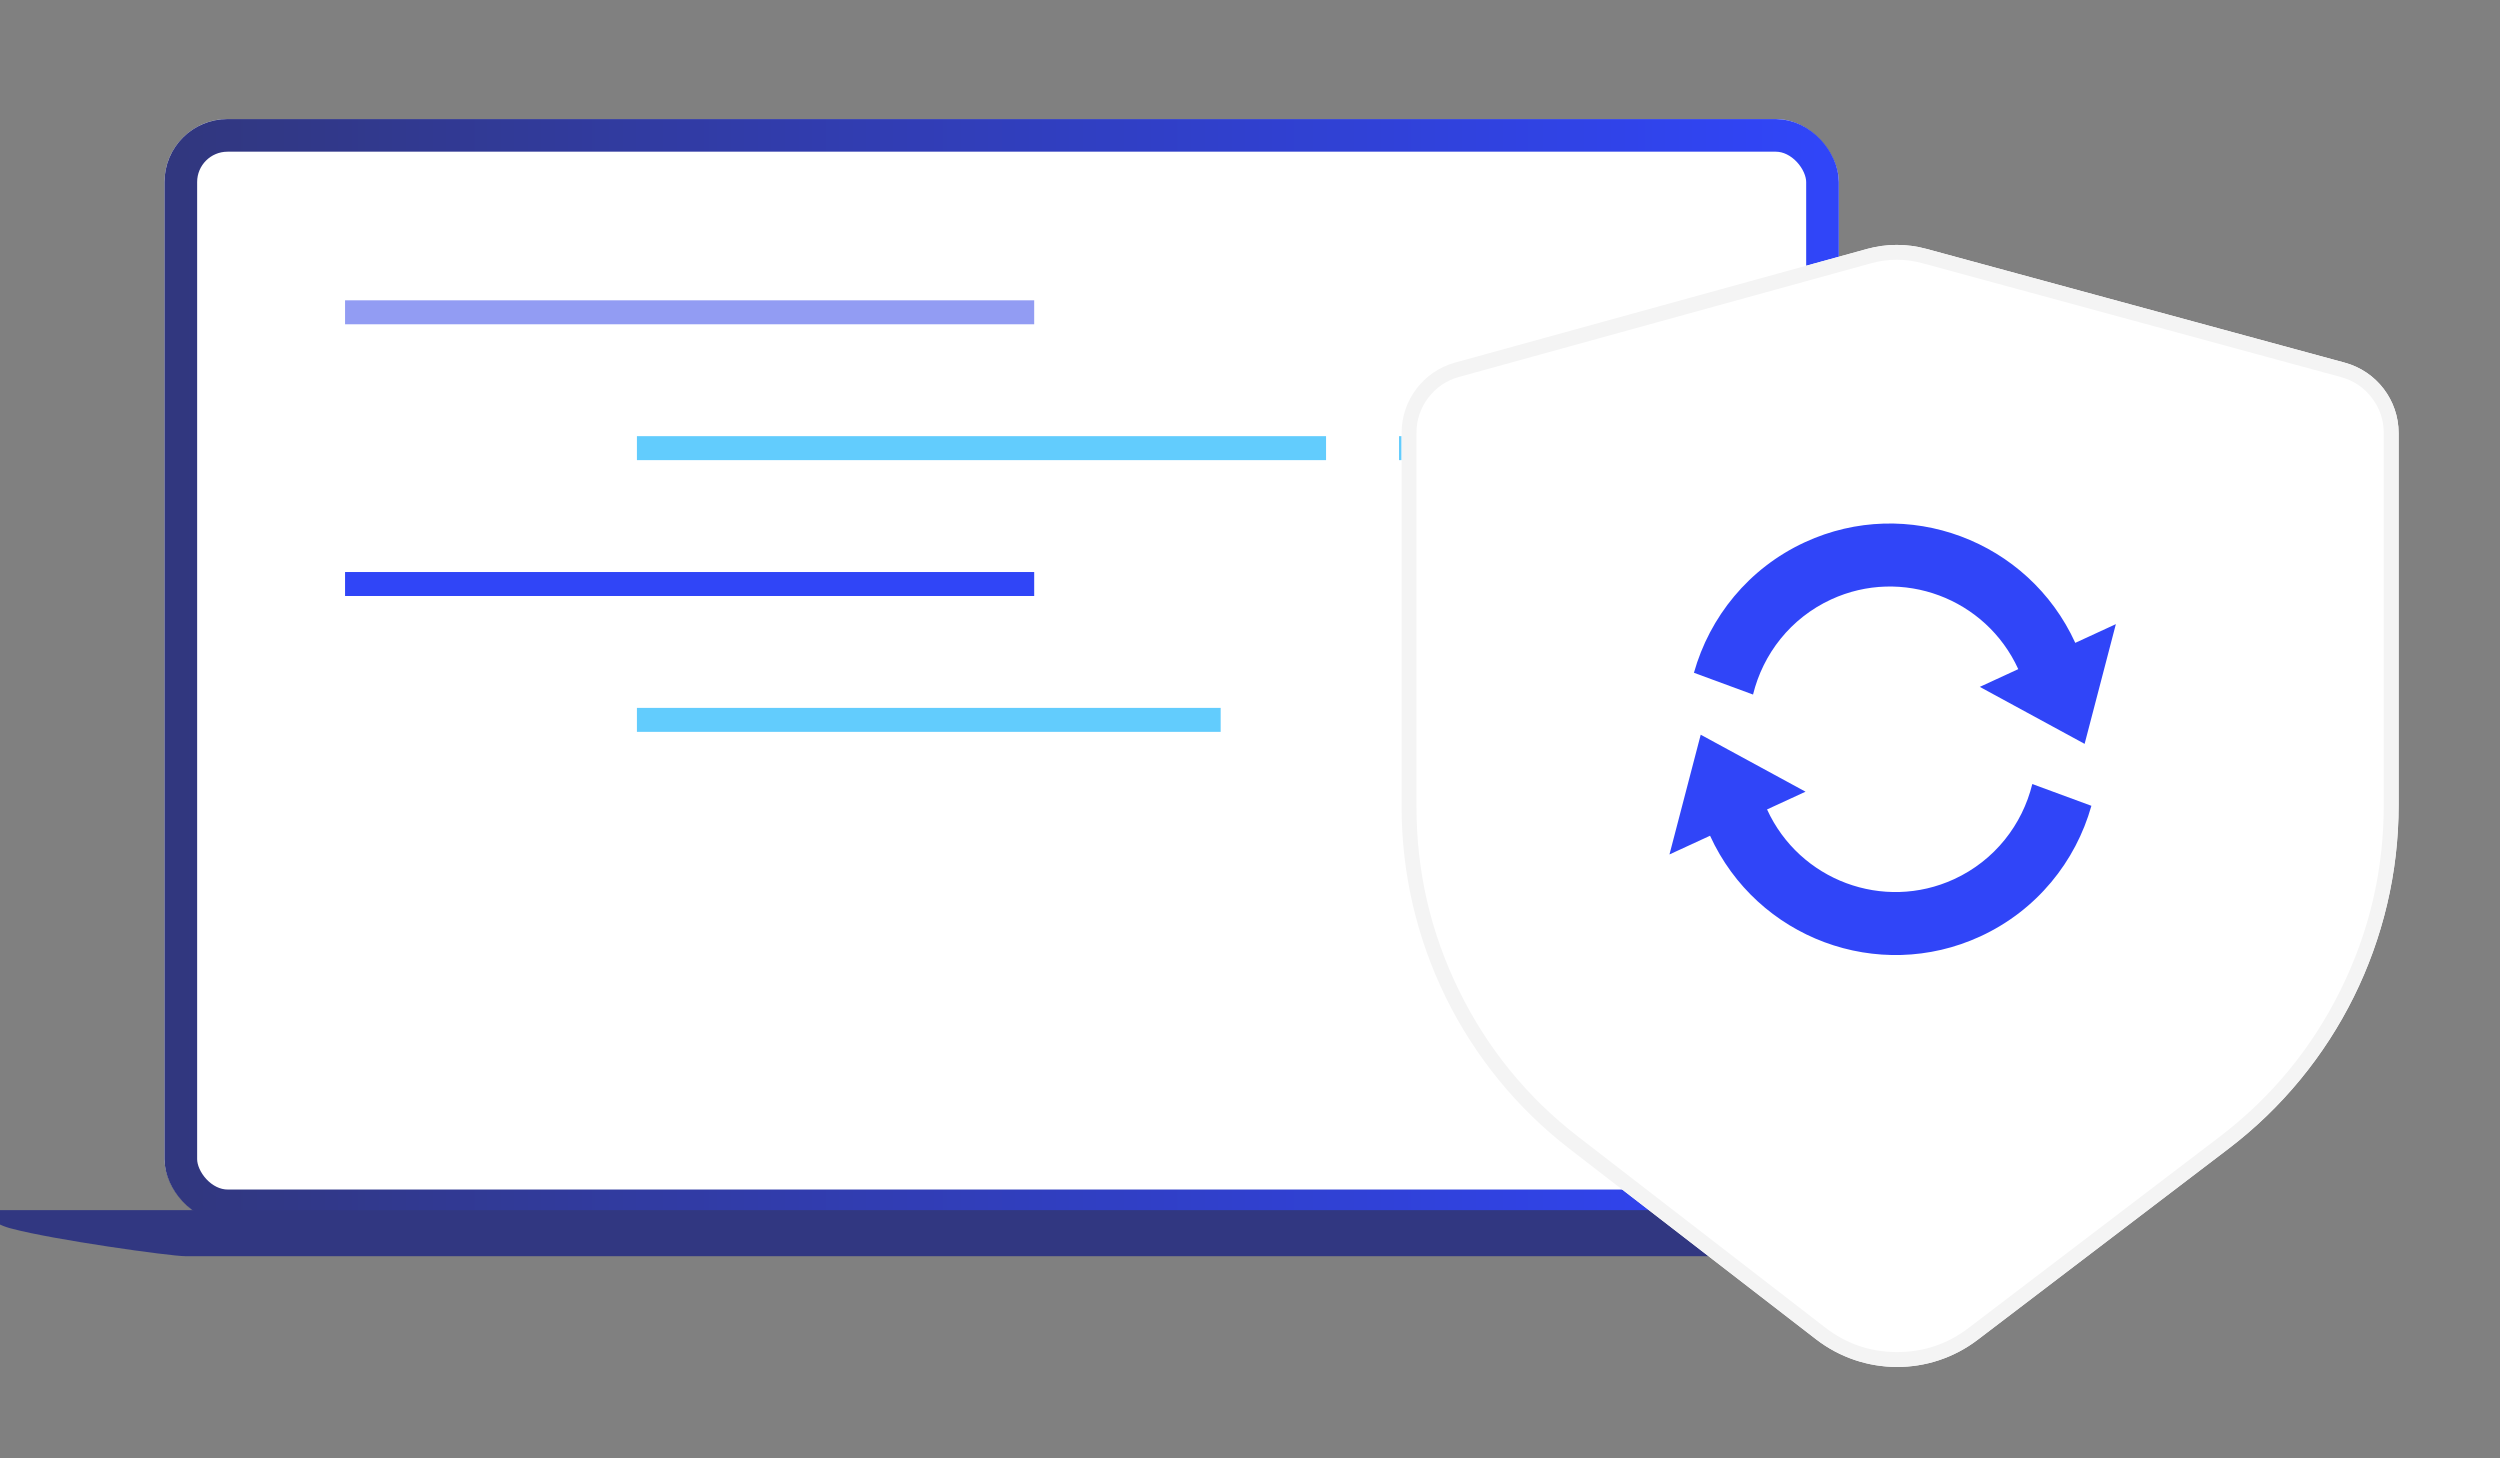
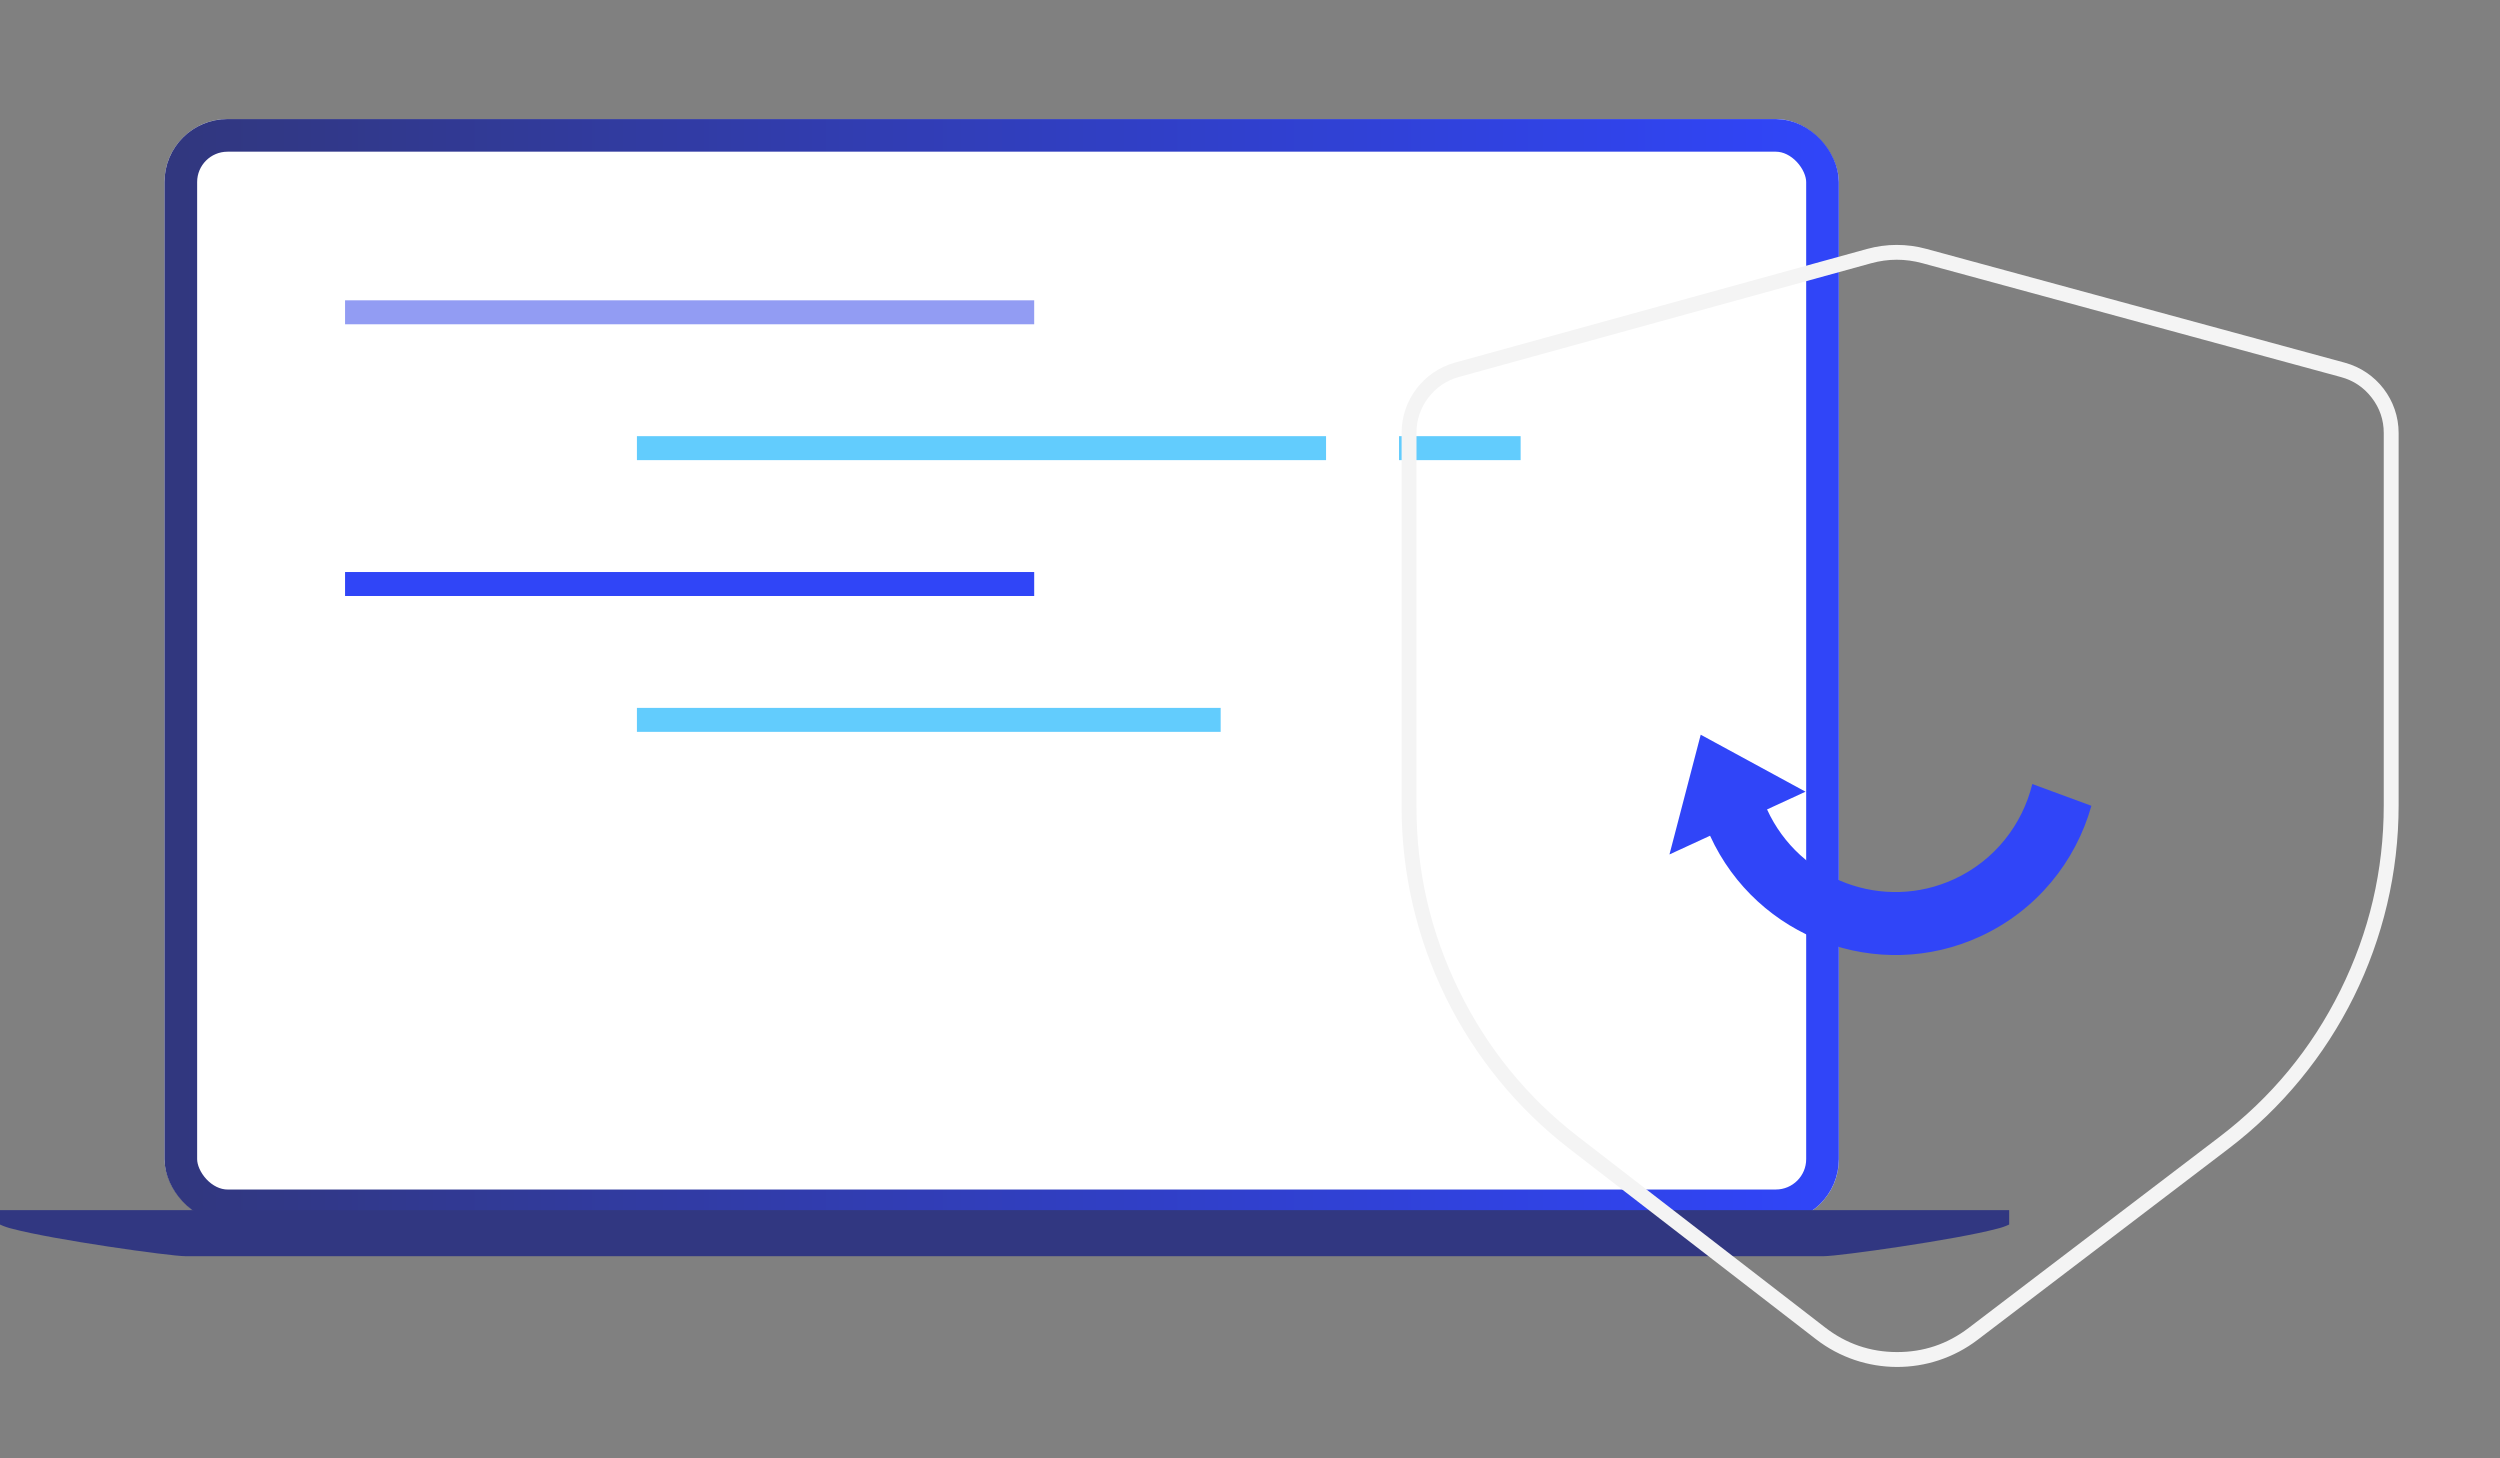
<svg xmlns="http://www.w3.org/2000/svg" fill="none" version="1.1" width="168" height="98" viewBox="0 0 168 98">
  <rect x="0" y="0" width="168" height="98" fill="#808080" stroke="none" />
  <defs>
    <clipPath id="master_svg0_1710_17800">
      <rect x="0" y="0" width="168" height="98" rx="0" />
    </clipPath>
    <linearGradient x1="1" y1="0.5" x2="0" y2="0.5" id="master_svg1_41_03566">
      <stop offset="0%" stop-color="#31377F" stop-opacity="1" />
      <stop offset="100%" stop-color="#3045F8" stop-opacity="1" />
    </linearGradient>
  </defs>
  <g clip-path="url(#master_svg0_1710_17800)">
    <g transform="matrix(-1,0,0,-1,247.137,164.257)">
      <rect x="123.568" y="82.128" width="112.514" height="74.129" rx="4.234" fill="#FFFFFF" fill-opacity="1" />
      <rect x="124.665" y="83.225" width="110.321" height="71.935" rx="3.137" stroke="url(#master_svg1_41_03566)" fill-opacity="0" fill="none" stroke-width="2.194" />
    </g>
    <g>
      <g>
        <rect x="23.188" y="20.181" width="46.31" height="1.611" rx="0" fill="#929CF3" fill-opacity="1" />
      </g>
      <g>
        <rect x="23.188" y="38.44" width="46.31" height="1.611" rx="0" fill="#3045F7" fill-opacity="1" />
      </g>
      <g>
        <rect x="42.801" y="47.57" width="39.228" height="1.611" rx="0" fill="#62CCFD" fill-opacity="1" />
      </g>
      <g>
        <rect x="42.801" y="29.31" width="46.31" height="1.611" rx="0" fill="#62CCFD" fill-opacity="1" />
      </g>
      <g>
        <rect x="94.015" y="29.31" width="8.172" height="1.611" rx="0" fill="#62CCFD" fill-opacity="1" />
      </g>
    </g>
    <g>
      <path d="M0,81.321L0,82.289C0.263,82.412,0.539,82.507,0.822,82.573C3.575,83.31,11.431,84.415,12.445,84.415L122.572,84.415C123.589,84.415,131.442,83.31,134.195,82.573C134.479,82.507,134.754,82.412,135.017,82.289L135.017,81.321L0,81.321Z" fill="#313781" fill-opacity="1" />
    </g>
    <g>
      <g>
-         <path d="M94.188,54.236C94.188,63.223,98.353,71.704,105.466,77.198L122.039,89.999C125.233,92.466,129.685,92.481,132.895,90.036L149.754,77.195C156.958,71.708,161.188,63.17,161.188,54.114L161.188,29.101C161.188,26.891,159.707,24.955,157.575,24.374L129.445,16.723C128.141,16.368,126.766,16.37,125.463,16.73L97.783,24.365C95.659,24.951,94.188,26.884,94.188,29.087L94.188,54.236Z" fill="#FFFFFF" fill-opacity="1" />
        <path d="M94.188,54.236C94.188,63.223,98.353,71.704,105.466,77.198L122.039,89.999C125.233,92.466,129.685,92.481,132.895,90.036L149.754,77.195C156.958,71.708,161.188,63.17,161.188,54.114L161.188,29.101C161.188,26.891,159.707,24.955,157.575,24.374L129.445,16.723C128.141,16.368,126.766,16.37,125.463,16.73L97.783,24.365C95.659,24.951,94.188,26.884,94.188,29.087L94.188,54.236ZM95.188,54.236Q95.188,60.744,98.057,66.586Q100.926,72.428,106.077,76.406L122.651,89.208Q124.777,90.85,127.465,90.859Q130.152,90.868,132.289,89.24L149.148,76.4Q154.365,72.426,157.276,66.549Q160.188,60.672,160.188,54.114L160.188,29.101Q160.188,27.782,159.386,26.734Q158.585,25.686,157.312,25.339L129.183,17.687Q127.455,17.218,125.729,17.694L98.049,25.329Q96.781,25.679,95.984,26.725Q95.188,27.772,95.188,29.087L95.188,54.236Z" fill-rule="evenodd" fill="#F4F4F4" fill-opacity="1" />
      </g>
      <g>
        <g>
          <path d="M136.57,52.687C135.903,55.412,134.05,57.819,131.32,59.078C126.568,61.269,120.927,59.168,118.746,54.394L121.332,53.202L114.288,49.372L112.188,57.419L114.916,56.161C118.066,63.056,126.214,66.091,133.078,62.926C136.869,61.177,139.488,57.898,140.542,54.15" fill="#3045F8" fill-opacity="1" />
        </g>
        <g>
-           <path d="M117.804,46.674C118.472,43.948,120.324,41.541,123.054,40.282C127.806,38.091,133.447,40.192,135.628,44.966L133.042,46.158L140.086,49.988L142.186,41.942L139.458,43.2C136.308,36.304,128.16,33.269,121.296,36.434C117.505,38.183,114.886,41.463,113.832,45.21" fill="#3045F8" fill-opacity="1" />
-         </g>
+           </g>
      </g>
    </g>
  </g>
</svg>